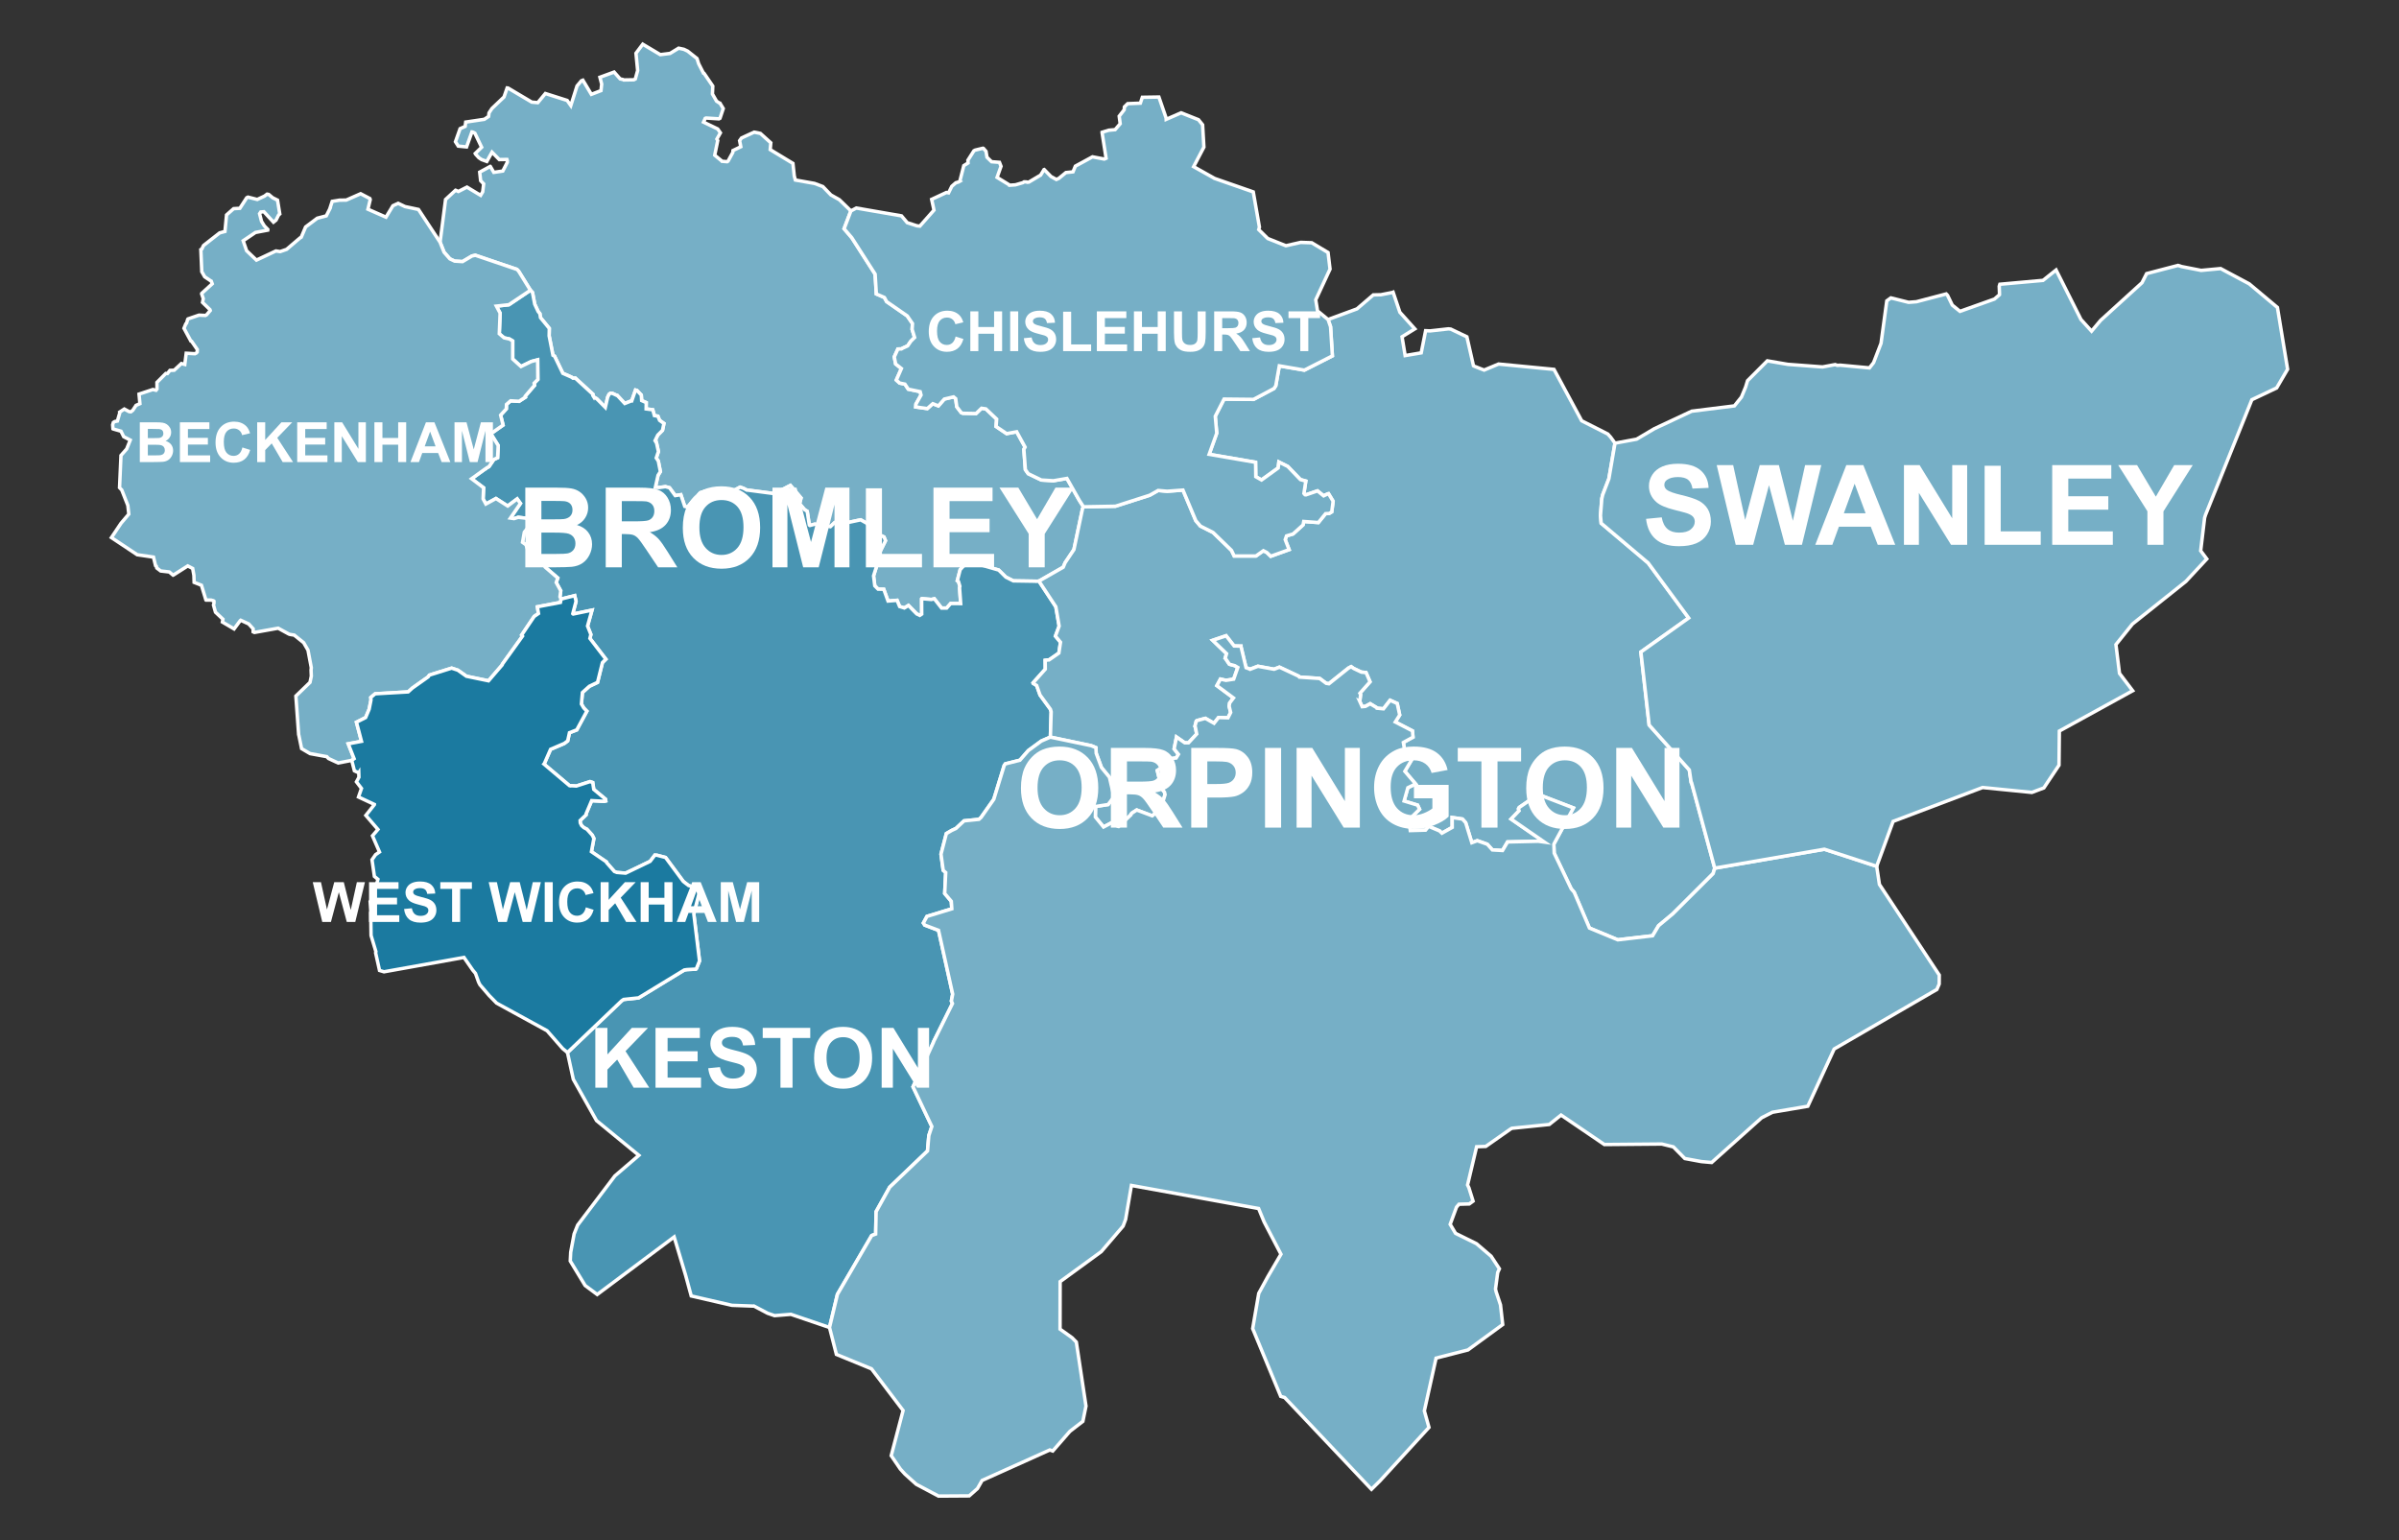
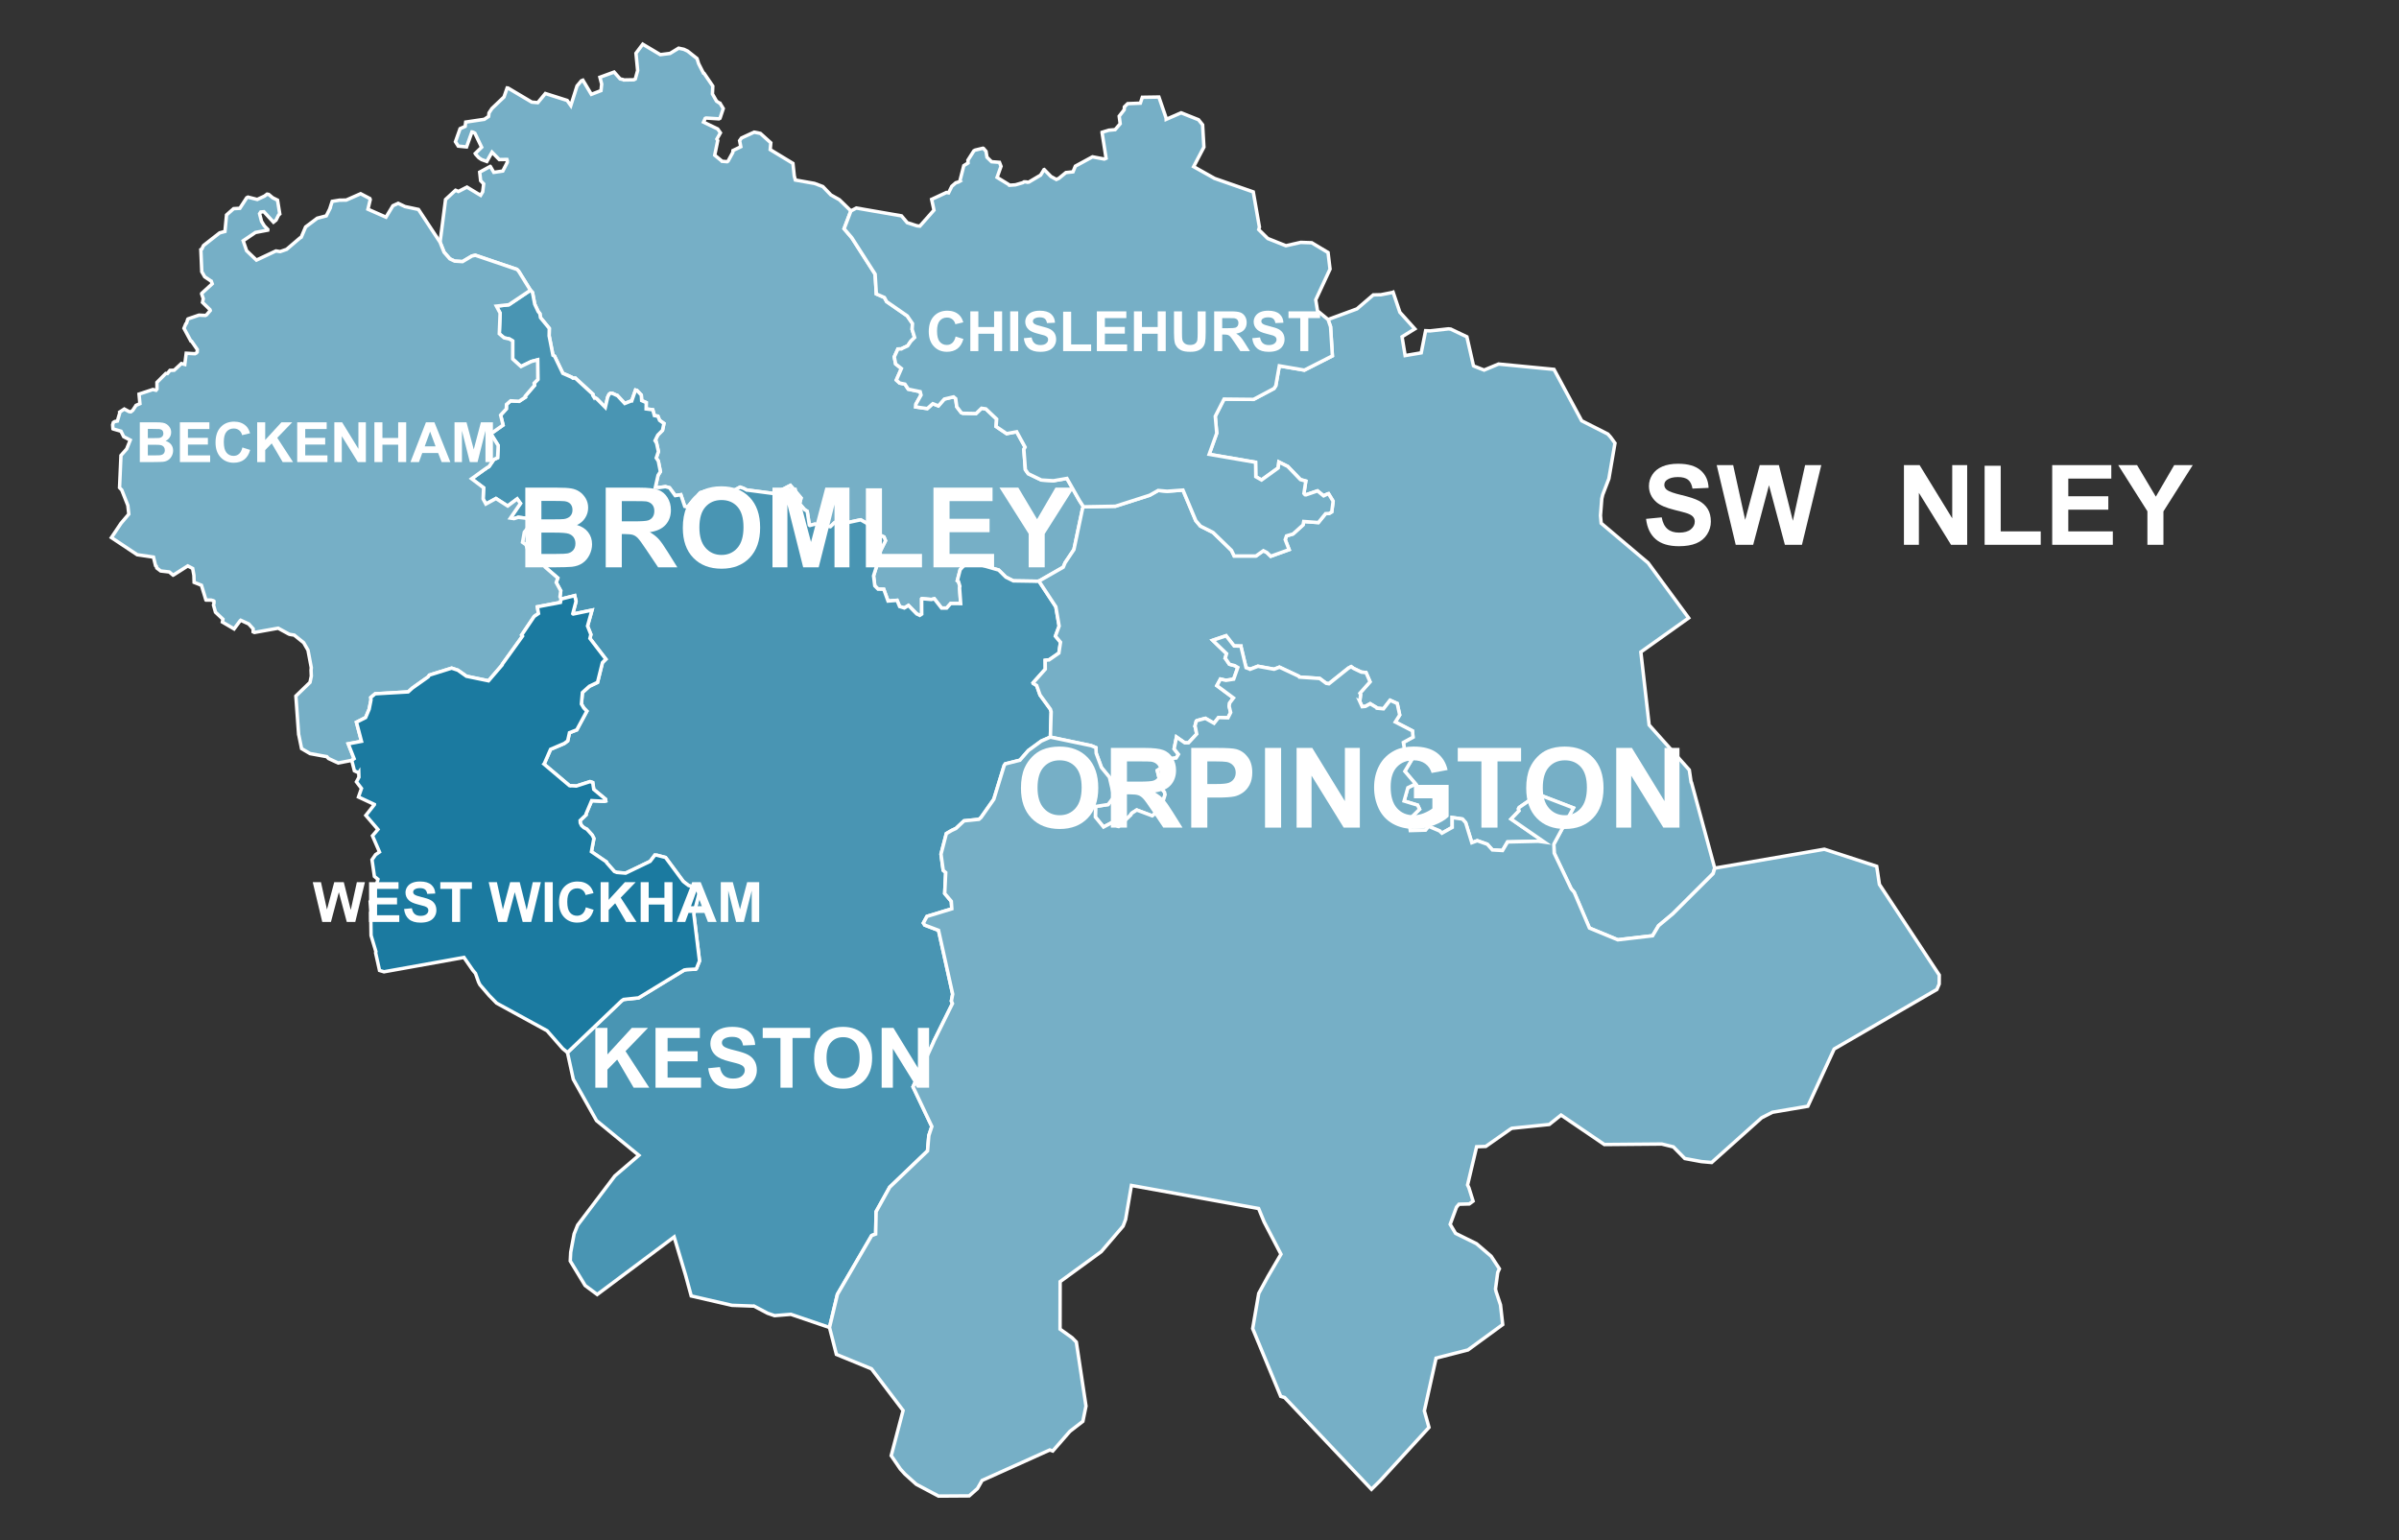
<svg xmlns="http://www.w3.org/2000/svg" id="cars-clouds" width="380" height="244" viewBox="0 0 380 244">
  <rect x="0" y="0" width="380" height="244" fill="#333333" stroke="none" />
  <defs>
    <style>.cls-1{isolation:isolate;}.cls-2{fill:#76afc6;}.cls-2,.cls-3,.cls-4{stroke:#fff;stroke-miterlimit:10;stroke-width:.546px;}.cls-3{fill:#1b7aa0;}.cls-5{fill:#fff;stroke-width:0px;}.cls-4{fill:#4995b3;}</style>
  </defs>
  <g id="districtpaths">
    <path id="BR-01_districtpath" class="cls-2" d="m104,70.198l-.242-.393.428-.879.753-.758.224-1.089-.688-.49-.264-.662-.557-.088-.258-.925-1.052-.138.017-1.001-.724-.319-.06-.875-.69-.729-.223-.058-.598,1.724-.096-.002-1.007.404-1.187-1.279-.061.002-.726-.336-.303-.006-.217.17-.218.455-.368,1.612-1.363-1.372-.446-.259-.165-.26.016-.192-2.794-2.564-.369.014-.243-.172-1.37-.602-1.304-2.712-.257-.143-.604-3.08.027-1.176-1.393-1.7-.098-.638-.276-.338-.542-1.159-.355-1.861-.327-.347-1.859-3.002-.206-.233-.105-.077-6.555-2.227-.529.112-1.502.892-1.255-.08-.752-.356-.921-1.054-.628-1.579.871-6.772,1.584-1.468.013.003.431.199,1.358-.695,2.163,1.302.333-.559.15-1.256-.478-.504-.149-1.353,1.681-.912.003.002.551.943,1.426-.208.712-1.387.003-.236-.063-.212-1.208.019-1.153-1.169-.821,1.467-.83-.299-.438-.291-.528-.582-.041-.087,1.015-.988-1.071-2.232-.362-.178-.107-.014-.845,2.368-1.319-.129-.443-.694.732-2.066.804-.361.088-.685,2.946-.438.678-.45.069-.569.465-.7,1.907-1.816.499-1.437.135.015,3.768,2.234.948.085,1.204-1.45,3.454,1.097.574.812.986-3.107.691-.82.236-.091,1.342,2.241,1.527-.591.108-1.032-.28-1.083,2.25-.824.95,1.076.49.117.085.058,1.597-.028.233-.121.373-1.345-.264-2.737,1.074-1.433,2.782,1.653,1.541-.194,1.36-.828.829.177.6.287,1.485,1.177.255.812.767,1.51.095.018,1.379,2.024-.055,1.247.655,1.145.479.305.062.009.516.859-.512,1.534-.171.09-2.036-.129-.141.057-.265.592,2.247,1.081.429.609-.56.997.136.231-.479,2.321,1.105.903.039.058.83.068.142-.096.747-1.37.025-.3,1.242-.602-.188-.965.304-.425,1.999-.922.986.198,1.655,1.49-.095,1.078,3.598,2.181.214,2.0.171.639,3.03.535,1.322.497,1.282,1.332,1.34.754,1.817,1.769-1.074,2.827,1.22,1.423,3.695,5.766.189,3.139,1.28.559.353.656,3.267,2.264.828,1.212-.059.916.393,1.289-.585.578-.518.753-.792.364-.186.117-.569.018-.57,1.248.218,1.116.91.726-.802,1.827.528.474.835.168.528.799,1.885.393.136.542-.806,1.431-.03.45,1.829.257.866-.773.889.348.941-1.081,1.462-.345.337.279.175,1.292.71.93.235.095,2.111.038.861-.834.684.098,1.712,1.619-.088,1.174,1.672,1.131,1.586-.302,1.336,2.437-.194.362.24,3.207.451.642,2.076,1.001,1.91.117,2.143-.369,1.961,3.465.659,1.03-.145.32-1.36,6.464-1.398,2.085-.293.7-3.848,2.204-.488.036-.036-.018-3.532-.056-1.183-.59-1.138-1.122-4.015-1.16-.06.063-1.473.419-.558.628-.448,1.737.183.129.222.755-.05.245.179,2.494-1.586-.012-.634.722-.816-.002-1.142-1.467-.467.11-1.484-.13-.05.015-.007.009.011,2.42-.307.204-.488-.237-1.307-1.333-.652.397-.747-.227-.402-.984-1.434.114-.673-1.865-.904-.025-.52-.528-.196-1.571.55-1.741-.367-.735-.089-.248.497-.701.372-.273.93-1.875-.236-.582-2.172-1.047-.026-.462-.497-.651-1.005-.563-1.944.414-.811-.616-1.355.641-.684.644-2.48-.396-.758.206-.097-.064-.34-2.183-.427-.271-.778-.915.234-.921-1.693-1.989-1.465.76-.381.142-.394.483-.677-.139-.018 0-3.951-.52-.025.01-.515-.277-.537-.184-1.175.628-2.707-.038-.088.112-1.36-.118-.966.296-.248.271-.113.582-.569.559-.338.019-.773.846-.433-.112-.616-1.847-.888.138-.905-1.239-.65-.174-.939.132-.66-.014.429-1.92.371-.578-.327-1.672-.327-.499.342-1.009-.29-1.338Z" />
    <path id="BR-02_districtpath" class="cls-4" d="m94.075,62.907l.446.259,1.363,1.372.368-1.612.218-.455.217-.17.303.006.726.336.061-.002,1.187,1.279,1.007-.404.096.002.598-1.724.223.058.69.729.06.875.724.319-.017,1.001,1.052.138.258.925.557.088.264.662.688.49-.224,1.089-.753.758-.428.879.242.393.29,1.338-.342,1.009.327.499.327,1.672-.371.578-.429,1.92.66.014.939-.132.65.174.905,1.239.888-.138.616,1.847.433.112.773-.846.338-.019.569-.559.113-.582.248-.271.966-.296,1.36.118.088-.112,2.707.038,1.175-.628.537.184.515.277.025-.01,3.951.52.018-0.0.677.139.394-.483.381-.142,1.465-.76,1.693,1.989-.234.921.778.915.427.271.34,2.183.097.064.758-.206,2.48.396.684-.644,1.355-.641.811.616,1.944-.414,1.005.563.497.651.026.462,2.172,1.047.236.582-.93,1.875-.372.273-.497.701.089.248.367.735-.55,1.741.196,1.571.52.528.904.025.673,1.865,1.434-.114.402.984.747.227.652-.397,1.307,1.333.488.237.307-.204-.011-2.42.007-.009.05-.015,1.484.13.467-.11,1.142,1.467.816.002.634-.722,1.586.012-.179-2.494.05-.245-.222-.755-.183-.129.448-1.737.558-.628,1.473-.419.06-.063,4.015,1.16,1.138,1.122,1.183.59,3.532.056.036.018.488-.036,2.676,4.07.523,3.053-.587,1.588.804.97-.259,1.722-1.553,1.079-.066-.006-.549.073.016,1.401-1.946,2.176.017.06.561.349.535,1.508,1.644,2.255.119.407-.122,3.91-.016.097-1.423.619-2.064,1.514-1.332,1.526-2.306.578-.181.254-1.648,5.361-2.022,2.877-.331.297-2.356.239-1.289,1.207-.668.31-.851.499-.847,3.259.349,2.565.398.349-.159,3.317,1.042,1.236.084,1.193-3.937,1.203-.566,1.043.218.336,2.178.823,2.243,10.108-.205,1.096.17.398-3.015,6.099.004.041-3.236,7.053,2.982,6.282-.478,1.443-.205,2.432-5.995,5.745-2.147,3.867-.076,3.558-.629.233-5.425,9.312-1.257,5.255-6.116-2.086-2.578.211-1.106-.381-2.178-1.149-.08.016-3.39-.122-6.449-1.484-.887-3.261-1.82-6.088-12.185,9.116-1.914-1.42-2.358-3.885.07-1.39.543-2.9.556-1.395,5.896-7.793,3.803-3.263-6.709-5.503-3.677-6.543-.923-4.235,8.588-8.197.309-.207,2.364-.25,7.248-4.42.444-.066,1.382-.069.103-.117.479-1.183-.906-7.45.999-3.9-1.843-.604-.818-.634-2.812-3.799-1.36-.356-.33-.022-.751.989-3.882,1.871-1.409-.113-.377-.155-1.223-1.387-.032-.128-2.376-1.619.388-2.098-.261-.527-.852-.938-.468-.24-.368-.332-.204-.424-.025-.377.945-.903-.004-.154.886-2.092,1.979.111.255-.066-.041-.277-1.863-1.548-.162-1.09-.427-.145-2.167.701-.871-.053-.035.025-.175-.031-4.05-3.422.054-.061.993-2.274,2.177-.933.535-.407.282-1.292,1.159-.452,1.594-2.96-.487-.506-.375-.628.16-1.819,1.09-.986,1.304-.623.776-3.132.542-.545-2.522-3.286.151-.629-.529-1.335.707-2.516-2.976.617-.037-.015-.031-.036.517-1.969-.213-.898-2.155.547-.183-.369.125-.945-.721-1.317.251-.708-2.008-1.73-.05-.107.158-.763-2.756-1.6-.381-1.062-.548-.391.288-1.613.757-.939-.276-1.11-.219-.161-1.234-.141-.658.211-.577-.088,1.591-2.321-.52-.717-1.502,1.125-1.856-1.188-1.601.876-.438-.817.082-1.755-1.903-1.434,2.111-1.524.123-.055.131-.127.384-.212.767-1.129.601-.281.097-1.932-1.165-1.873,1.933-1.366-.386-1.58.905-.99.023-.704.656-.573,1.336.082,1.01-.664-.03-.154,1.475-1.722-.067-.33.587-.592-.028-3.11-.998.26-1.646.799-1.307-1.19.002-2.859-.517-.313-.85-.184-.761-.647.13-3.271-.591-1.105,1.979-.221,3.415-2.294.327.347.355,1.861.542,1.159.276.338.098.638,1.393,1.7-.027,1.176.604,3.08.257.143,1.304,2.712,1.37.602.243.172.369-.014,2.794,2.564-.016.192.165.26Z" />
    <path id="BR-03_districtpath" class="cls-2" d="m52.236,33.084l.383-1.184,1.183-.195,1.03-.006,2.295-1.01,1.464.766.052.171-.361,1.517,2.859,1.26,1.099-1.816.831-.376,1.077.514,2.139.458,3.42,5.191.628,1.579.921,1.054.752.356,1.255.08,1.502-.892.529-.112,6.555,2.227.105.077.206.233,1.859,3.002-3.415,2.294-1.979.221.591,1.105-.13,3.271.761.647.85.184.517.313-.002,2.859,1.307,1.19,1.646-.799.998-.26.028,3.11-.587.592.067.33-1.475,1.722.03.154-1.01.664-1.336-.082-.656.573-.023.704-.905.99.386,1.58-1.933,1.366,1.165,1.873-.097,1.932-.601.281-.767,1.129-.384.212-.131.127-.123.055-2.111,1.524,1.903,1.434-.082,1.755.438.817,1.601-.876,1.856,1.188,1.502-1.125.52.717-1.591,2.321.577.088.658-.211,1.234.141.219.161.276,1.11-.757.939-.288,1.613.548.391.381,1.062,2.756,1.6-.158.763.05.107,2.008,1.73-.251.708.721,1.317-.125.945.183.369-.103.532-3.655.695.176,1.06-.68.465-1.984,2.947.133.178-3.187,4.431-.025.115-2.172,2.527-3.504-.725-1.353-.958-.982-.326-3.527,1.104-.193.283-2.5,1.768-.67.608-5.226.3-.694.587.033.391-.291,1.463-.558,1.327-1.454.734.798,3.028-2.098.397.929,2.356-.377.26-2.149.418-1.534-.712-.263-.289-2.656-.485-1.343-.789-.434-2.118-.032-.091-.44-6.122 0-.001,2.237-2.163.207-.996-.041-.933.038-.395-.522-2.777-.686-1.188-1.492-1.198-.656-.105-.194-.065-1.7-.927-3.753.673-.208-.099.005-.473-.711-.779-1.263-.58-.072.057-.977,1.316-1.855-1.09.089-.449-1.179-1.107-.318-1.14.076-.289.002-.316-.091-.076-.382-.104-.787.006-.016-.012-.712-2.342-1.156-.456-.035-1.104-.196-1.096-.778-.405-2.26,1.436-.063.025-.603-.504-1.365-.157-.615-.469-.079-.293-.117-.083-.328-1.353-2.579-.376-4.082-2.716,1.515-2.263,1.236-1.455-.153-1.382-.963-2.442-.35-.365.223-5.103.906-1.031.565-1.402-1.038-.541-.425-.867-1.263-.361-.013-.009-.05-.645.113-.373.239-.148.401-.077.378-1.302-.023-.113.742-.488.763.412.27.029.304-.236.521-.787.613-.266-.14-1.516,2.195-.727.496.12.155-.198-.009-1.05,1.408-1.417.254.015.398-.5.673-.026,1.139-1.058.54.143.226-1.776,1.385.078.238-.129.117-.14.018-.388-.909-1.319-.111-.028-1.092-2.026.289-.704.113-.09.192-.643.053-.054,1.73-.594,1.022.049.195-.113.566-.664-.045-.144-1.18-1.144.117-.592-.258-.77.016-.066,1.665-1.522-.157-.422-.037-.013-1-.672-.461-.808-.151-3.506.17-.096.224-.488.059-.079,2.534-1.982.835-.223.251-2.617,1.122-.993.989-.058,1.083-1.672.205-.098,1.466.371,1.148-.536.412-.309.257.047.62.521.774.386.356,2.193-.178.148-.413.819-.408.328-1.514-1.655-.501.043-.185.277.308,1.201.441.718.553.565-.009.113-1.945.369-1.945,1.316.542,1.577,1.558,1.487,3.085-1.451.667.102,1.031-.355,2.128-1.816.186-.105.691-1.626,1.845-1.384,1.432-.375.556-1.109Z" />
    <path id="BR-04_districtpath" class="cls-3" d="m56.825,122.432l-.69-.325-.421-1.658.377-.26-.929-2.356,2.098-.397-.798-3.028,1.454-.734.558-1.327.291-1.463-.033-.391.694-.587,5.226-.3.67-.608,2.5-1.768.193-.283,3.527-1.104.982.326,1.353.958,3.504.725,2.172-2.527.025-.115,3.187-4.431-.133-.178,1.984-2.947.68-.465-.176-1.06,3.655-.695.103-.532,2.155-.547.213.898-.517,1.969.031.036.037.015,2.976-.617-.707,2.516.529,1.335-.151.629,2.522,3.286-.542.545-.776,3.132-1.304.623-1.09.986-.16,1.819.375.628.487.506-1.594,2.96-1.159.452-.282,1.292-.535.407-2.177.933-.993,2.274-.054.061,4.05,3.422.175.031.035-.025.871.053,2.167-.701.427.145.162,1.09,1.863,1.548.041.277-.255.066-1.979-.111-.886,2.092.004.154-.945.903.025.377.204.424.368.332.468.24.852.938.261.527-.388,2.098,2.376,1.619.032.128,1.223,1.387.377.155,1.409.113,3.882-1.871.751-.989.33.022,1.36.356,2.812,3.799.818.634,1.843.604-.999,3.9.906,7.45-.479,1.183-.103.117-1.382.069-.444.066-7.248,4.42-2.364.25-.309.207-8.588,8.197-.759-.622-2.476-2.827-7.982-4.365-1.196-1.224-1.453-1.691-.211-.413-.494-1.387-.436-.521-1.389-2.008-12.668,2.275-.707-.215-.62-2.789.045-.187-.768-2.568-.052-3.623.088-.218-.177-1.522.474-.712.05-1.039.472-.899.233-.882-.557-.462-.38-2.629.563-.811.624-.427-1.113-2.564.865-1.009-1.915-2.222,1.349-1.711.002-.03-2.514-1.174.473-1.359-.798-1.043.392-.728-.023-.701Z" />
    <path id="BR-05_districtpath" class="cls-2" d="m194.073,104.257l.657.962.848.227.486.287-.653,1.855-1.225.187-.872-.198-.564,1.036,2.628,1.951-.608.801-.077.506.239.993-.425.845-1.497-.043-.712.909-1.373-.781-1.348.362-.095.085-.211.83.076.14.203,1.061-1.291,1.392-.607 0-1.301-.908-.375,1.883.681.85-.36.583-1.92.238-.276,1.245-.793.497.62,2.524-.017.228.538.68.089.387-.335,1.102-.931,1.12-.08.555-.034.06-.65.526-2.453-.921-.784.506-.14.183-.004.084-1.949,1.844-.077-.014-1.093-.544-1.215.639-1.294-1.587.034-1.665,1.988-.312.911-1.208.003-.06-.709-3.054-1.26-1.537-.836-2.266-.041-.885-.752-.314-6.47-1.355.016-.097.122-3.91-.119-.407-1.644-2.255-.535-1.508-.561-.349-.017-.06,1.946-2.176-.016-1.401.549-.073.066.006,1.553-1.079.259-1.722-.804-.97.587-1.588-.523-3.053-2.676-4.07,3.848-2.204.293-.7,1.398-2.085,1.36-6.464.145-.32,5.065-.092,5.427-1.739,1.342-.757,1.417.126,2.511-.185,2.032,4.836.735.867,2.002,1.01,2.916,2.835.428.888,3.445.002,1.183-.834.548.284.615.594,2.905-1.047-.615-1.586.207-.594,1.032-.305,1.59-1.436.1-.541,2.323.17,1.144-1.412.553-.022.423-.256.217-1.685-.727-1.196-.12.025-.654.316-.973-.784-1.832.625-.144-.02-.176-.204.3-1.958-.853-.234-2.008-2.084-1.405-.697-.11.938-2.635,1.906-.913-.521-.032-2.28-7.356-1.266,1.204-3.353-.234-2.674,1.389-2.722,4.677.048,3.236-1.725.018-.019.267-.418.559-3.155,3.968.682,4.438-2.259-.29-4.612-.394-1.145,4.582-1.683,2.587-2.216,1.21-.027,1.789-.354.14-.052,1.068,3.175,2.373,2.64-2.026,1.25.492,2.981,2.545-.434.698-3.509.704.032,2.896-.323.376.038,2.56,1.222,1.042,4.59.112.063,1.576.618,2.287-.958,8.783.847,4.387,8.145,4.137,2.093.451.505.681.942-.967,5.637-.977,2.536-.146.636-.207,2.651.112,1.224,7.435,6.285,6.421,8.725-7.571,5.392,1.312,11.564,6.361,7.117.289,1.959.063.048,3.674,13.55-.26.865-6.39,6.377-2.244,1.869-.952,1.599-5.51.641-4.496-1.864-2.419-5.672-.472-.548-2.694-5.649-.053-1.391.035-.101,3.064-5.667-5.571-2.141-3.005,2.062-.119.206-.001.047.091.272-1.261,1.318,5.277,3.647-.984-.135-4.856.113-.797,1.357-1.609-.094-.803-.899-1.586-.562-.87.32-.97-3.173-.515-.577-1.622-.238.007,1.561-1.632.917-.37-.356-1.738-.73-.487.602-2.419.069-.242-1.688,1.712-1.684-.308-.657-2.141-.652.595-2.107,1.227-.599-1.704-2,1.02-1.719-.057-.049-.823-.513-.378-2.289,1.532-.84-.085-.992-2.723-1.411.7-1.107-.395-1.827-1.122-.501-1.049,1.349-1.034-.098-.024-.069-1.047-.636-.766.417-.511.048-.375-.825.122-1.097-.115-.209,1.61-1.816-.631-1.461-.737-.068-1.223-.583-.395-.28-.434.231-3.091,2.473-.435-.072-1.028-.767-3.221-.218-.105-.141-3.048-1.43-.849.327-2.562-.47-1.249.479-.108-.064-.524-.191-.793-3.315-.001-.101-1.1-.025-1.26-1.613-2.118.717,2.189,2.112-.212.712Z" />
    <path id="BR-06_districtpath" class="cls-2" d="m215.39,111.126l.375.825.511-.048.766-.417,1.047.636.024.069,1.034.098,1.049-1.349,1.122.501.395,1.827-.7,1.107,2.723,1.411.085.992-1.532.84.378,2.289.823.513.057.049-1.02,1.719,1.704,2-1.227.599-.595,2.107,2.141.652.308.657-1.712,1.684.242,1.688,2.419-.069.487-.602,1.738.73.37.356,1.632-.917-.007-1.561,1.622.238.515.577.97,3.173.87-.32,1.586.562.803.899,1.609.094.797-1.357,4.856-.113.984.135-5.277-3.647,1.261-1.318-.091-.272.001-.047.119-.206,3.005-2.062,5.571,2.141-3.064,5.667-.035.101.053,1.391,2.694,5.649.472.548,2.419,5.672,4.496,1.864,5.51-.641.952-1.599,2.244-1.869,6.39-6.377.26-.865,17.363-2.999,8.287,2.706.431,2.868,9.479,14.359-.011,1.422-.368.861-16.267,9.429-4.177,9.07-5.598.952-1.711.873-7.918,7.087-1.642-.145-2.61-.484-1.813-1.845-1.837-.451-9.093.079-6.86-4.667-1.871,1.489-5.93.605-.231.136-3.893,2.734-1.454.053-1.431,6.051.212.451.66,2.113-.603.446-1.631.045-.391.46-1.004,2.721.854,1.431,3.316,1.637,2.319,1.984,1.309,1.994-.27.605-.347,2.599.096.424.694,2.089.35,3.119-5.506,4.023-5.049,1.294-1.854,8.357.731,2.618-7.784,8.498-1.325,1.306-13.755-14.539-.619-.179-4.442-10.739.961-5.581,1.464-2.68,2.056-3.522-2.672-5.121-.87-2.118-20.148-3.654-.917,5.382-.403,1.067-3.456,4.038-6.516,4.751-.013,7.521,1.9,1.36.679.691,1.53,10.139-.493,2.421-2.058,1.588-2.711,3.11-.468-.165-10.727,4.829-.729,1.282-1.312,1.165-4.861.032-3.526-1.872-1.793-1.615-.731-.805-1.443-2.115,1.881-7.155-5.001-6.597-5.561-2.284-1.093-4.263,1.257-5.255,5.425-9.312.629-.233.076-3.558,2.147-3.867,5.995-5.745.205-2.432.478-1.443-2.982-6.282,3.236-7.053-.004-.041,3.015-6.099-.17-.398.205-1.096-2.243-10.108-2.178-.823-.218-.336.566-1.043,3.937-1.203-.084-1.193-1.042-1.236.159-3.317-.398-.349-.349-2.565.847-3.259.851-.499.668-.31,1.289-1.207,2.356-.239.331-.297,2.022-2.877,1.648-5.361.181-.254,2.306-.578,1.332-1.526,2.064-1.514,1.423-.619,6.47,1.355.752.314.041.885.836,2.266,1.26,1.537.709,3.054-.003.06-.911,1.208-1.988.312-.034,1.665,1.294,1.587,1.215-.639,1.093.544.077.014,1.949-1.844.004-.084.14-.183.784-.506,2.453.921.65-.526.034-.06.08-.555.931-1.12.335-1.102-.089-.387-.538-.68.017-.228-.62-2.524.793-.497.276-1.245,1.92-.238.36-.583-.681-.85.375-1.883,1.301.908.607-0,1.291-1.392-.203-1.061-.076-.14.211-.83.095-.085,1.348-.362,1.373.781.712-.909,1.497.043.425-.845-.239-.993.077-.506.608-.801-2.628-1.951.564-1.036.872.198,1.225-.187.653-1.855-.486-.287-.848-.227-.657-.962.212-.712-2.189-2.112,2.118-.717,1.26,1.613,1.1.025.001.101.793,3.315.524.191.108.064,1.249-.479,2.562.47.849-.327,3.048,1.43.105.141,3.221.218,1.028.767.435.072,3.091-2.473.434-.231.395.28,1.223.583.737.068.631,1.461-1.61,1.816.115.209-.122,1.097Z" />
    <path id="BR-07_districtpath" class="cls-2" d="m152.037,28.703l.626-2.464.677-.418-.023-.44.952-1.498.206-.107,1.229-.296.072.025.411.472.154.937.723.706,1.252.097.245.631-.623,1.755,1.887,1.156.056.088.973-.068,1.166-.342.208-.132.371.015.115.051.254-.025,1.867-1.107.533-.87.035-.01,1.07,1.102.853.469.39-.172,1.125-.921,1.124-.117.369-.899,2.717-1.477,1.871.355.282-.124-.632-4.042 0-.078,1.052-.326,1.011-.09.801-.937-.157-1.193.79-1.022.035-.455.52-.511,2.006-.079.311-.929,2.626-.043,1.136,3.303.016.235,2.372-1.037,2.751,1.094.65.806.203,3.535-1.625,3.096,3.274,1.836.011.016,6.16,2.148.977,5.586-.11.388,1.428,1.407,2.875,1.145,2.351-.532,1.738.061,2.587,1.549.315,2.625-2.264,4.863.281,1.757,1.671,1.37.394,1.145.29,4.612-4.438,2.259-3.968-.682-.559,3.155-.267.418-.018.019-3.236,1.725-4.677-.048-1.389,2.722.234,2.674-1.204,3.353,7.356,1.266.032,2.28.913.521,2.635-1.906.11-.938,1.405.697,2.008,2.084.853.234-.3,1.958.176.204.144.02,1.832-.625.973.784.654-.316.12-.025.727,1.196-.217,1.685-.423.256-.553.022-1.144,1.412-2.323-.17-.1.541-1.59,1.436-1.032.305-.207.594.615,1.586-2.905,1.047-.615-.594-.548-.284-1.183.834-3.445-.002-.428-.888-2.916-2.835-2.002-1.01-.735-.867-2.032-4.836-2.511.185-1.417-.126-1.342.757-5.427,1.739-5.065.092-.659-1.03-1.961-3.465-2.143.369-1.91-.117-2.076-1.001-.451-.642-.24-3.207.194-.362-1.336-2.437-1.586.302-1.672-1.131.088-1.174-1.712-1.619-.684-.098-.861.834-2.111-.038-.235-.095-.71-.93-.175-1.292-.337-.279-1.462.345-.941,1.081-.889-.348-.866.773-1.829-.257.03-.45.806-1.431-.136-.542-1.885-.393-.528-.799-.835-.168-.528-.474.802-1.827-.91-.726-.218-1.116.57-1.248.569-.018.186-.117.792-.364.518-.753.585-.578-.393-1.289.059-.916-.828-1.212-3.267-2.264-.353-.656-1.28-.559-.189-3.139-3.695-5.766-1.22-1.423,1.074-2.827.858-.458,7.156,1.241.906,1.077,1.537.497.464.051,2.236-2.532-.369-1.71,2.341-1.09.34.06.511-1.035.635-.556.433-.129.212-.123Z" />
-     <path id="BR-08_districtpath" class="cls-2" d="m261.065,89.173l-7.435-6.285-.112-1.224.207-2.651.146-.636.977-2.536.967-5.637,3.423-.632,2.824-1.667,5.904-2.766,6.762-.842,1.109-1.384.664-1.595.309-1.012,3.135-3.146,3.24.557,5.5.412,2.007-.373.327.119.489-.025,4.613.431.653-.834,1.181-3.068.911-6.718.646-.471,2.811.703,1.233-.094,4.722-1.236.211.218.754,1.554,1.216.987,5.463-1.946.789-.683.01-.118-.046-1.22.1-.324,6.839-.615,2.07-1.645,3.94,7.841,1.679,1.849,1.433-1.71,6.552-5.96.735-1.445,4.974-1.3.561.18,3.101.609,3.087-.288,4.529,2.416,4.47,3.746,1.609,9.785-1.734,2.962-3.927,1.866-7.335,18.237-.148.464-.624,5.231.968,1.291-3.318,3.568-8.459,6.743-2.613,3.255.563,4.562,2.088,2.751-11.613,6.386-.057,5.407-2.403,3.604-1.895.712-7.806-.777-14.172,5.366-2.603,7.116-8.287-2.706-17.363,2.999-3.674-13.55-.063-.048-.289-1.959-6.361-7.117-1.312-11.564,7.571-5.392-6.421-8.725Z" />
+     <path id="BR-08_districtpath" class="cls-2" d="m261.065,89.173Z" />
  </g>
  <g id="towntexts">
    <g id="BR-BECKENHAM_towntext" class="cls-1">
      <path class="cls-5" d="m22.145,66.9h2.518c.499,0,.871.021,1.115.062.245.042.465.128.658.26s.354.307.483.526.193.465.193.737c0,.295-.08.566-.239.812-.158.247-.374.431-.646.555.384.111.679.302.886.571.206.27.309.586.309.95,0,.287-.066.565-.199.836-.134.271-.315.487-.546.648-.231.162-.515.262-.853.299-.213.023-.724.037-1.534.043h-2.144v-6.299Zm1.272,1.048v1.456h.834c.496,0,.804-.007.924-.021.218-.025.389-.101.514-.226.125-.124.186-.289.186-.492,0-.195-.054-.353-.161-.475-.107-.122-.267-.195-.478-.221-.126-.014-.488-.021-1.088-.021h-.731Zm0,2.505v1.684h1.178c.458,0,.749-.013.872-.039.19-.034.344-.118.462-.252.119-.133.179-.311.179-.535,0-.19-.046-.35-.138-.481s-.224-.228-.398-.288c-.173-.06-.549-.09-1.128-.09h-1.027Z" />
      <path class="cls-5" d="m28.496,73.199v-6.299h4.671v1.065h-3.399v1.397h3.163v1.062h-3.163v1.714h3.519v1.062h-4.791Z" />
      <path class="cls-5" d="m38.395,70.883l1.233.391c-.19.688-.504,1.198-.943,1.532-.44.334-.998.5-1.674.5-.836,0-1.524-.286-2.062-.857-.538-.571-.808-1.353-.808-2.344,0-1.048.271-1.863.811-2.443.542-.58,1.254-.87,2.136-.87.77,0,1.397.228,1.878.683.286.27.501.656.644,1.16l-1.259.301c-.074-.327-.23-.585-.466-.773s-.524-.284-.862-.284c-.467,0-.846.168-1.137.503-.29.335-.435.878-.435,1.628,0,.796.143,1.364.43,1.702.286.338.659.507,1.117.507.338,0,.629-.107.872-.322s.418-.553.524-1.014Z" />
      <path class="cls-5" d="m40.737,73.199v-6.299h1.272v2.797l2.569-2.797h1.71l-2.372,2.454,2.501,3.846h-1.645l-1.731-2.957-1.031,1.053v1.904h-1.272Z" />
      <path class="cls-5" d="m47.076,73.199v-6.299h4.671v1.065h-3.399v1.397h3.163v1.062h-3.163v1.714h3.519v1.062h-4.791Z" />
      <path class="cls-5" d="m52.958,73.199v-6.299h1.237l2.578,4.207v-4.207h1.182v6.299h-1.276l-2.539-4.108v4.108h-1.182Z" />
      <path class="cls-5" d="m59.305,73.199v-6.299h1.272v2.479h2.493v-2.479h1.272v6.299h-1.272v-2.754h-2.493v2.754h-1.272Z" />
      <path class="cls-5" d="m71.337,73.199h-1.384l-.55-1.431h-2.519l-.519,1.431h-1.35l2.453-6.299h1.346l2.522,6.299Zm-2.342-2.492l-.868-2.337-.852,2.337h1.72Z" />
      <path class="cls-5" d="m71.994,73.199v-6.299h1.903l1.144,4.297,1.13-4.297h1.908v6.299h-1.182v-4.958l-1.251,4.958h-1.225l-1.246-4.958v4.958h-1.182Z" />
    </g>
    <g id="BR-BROMLEY_towntext" class="cls-1">
      <path class="cls-5" d="m83.208,77.251h5.047c.999,0,1.744.042,2.234.125.491.083.931.257,1.317.521.388.264.711.616.97,1.055.258.44.387.932.387,1.477,0,.592-.159,1.134-.477,1.628s-.751.864-1.296,1.111c.769.224,1.36.606,1.773,1.145.414.54.62,1.174.62,1.903,0,.574-.133,1.132-.4,1.675-.267.543-.631.977-1.094,1.301-.462.324-1.032.524-1.709.599-.425.046-1.45.075-3.075.086h-4.297v-12.626Zm2.549,2.102v2.919h1.671c.993,0,1.61-.014,1.852-.043.436-.052.779-.203,1.029-.452.25-.25.375-.579.375-.986,0-.39-.108-.708-.323-.952-.216-.244-.535-.392-.96-.443-.253-.029-.98-.043-2.18-.043h-1.464Zm0,5.021v3.376h2.36c.918,0,1.501-.025,1.748-.077.379-.069.688-.237.926-.504s.357-.625.357-1.072c0-.379-.092-.7-.275-.964-.185-.264-.449-.457-.797-.577s-1.102-.181-2.261-.181h-2.059Z" />
      <path class="cls-5" d="m95.945,89.876v-12.626h5.365c1.35,0,2.33.113,2.941.34.611.227,1.101.63,1.468,1.21s.552,1.243.552,1.989c0,.947-.279,1.73-.836,2.347-.557.618-1.39,1.006-2.497,1.167.551.322,1.006.675,1.365,1.06.358.385.842,1.068,1.451,2.05l1.541,2.463h-3.049l-1.843-2.747c-.654-.982-1.103-1.601-1.344-1.856s-.496-.431-.767-.525c-.27-.095-.697-.142-1.283-.142h-.517v5.271h-2.549Zm2.549-7.286h1.887c1.223,0,1.986-.051,2.29-.155.305-.103.543-.281.715-.534.173-.252.259-.568.259-.947,0-.425-.113-.768-.34-1.029-.228-.261-.547-.427-.961-.496-.206-.028-.826-.043-1.86-.043h-1.989v3.204Z" />
      <path class="cls-5" d="m108.157,83.641c0-1.286.192-2.365.577-3.238.287-.643.679-1.22,1.176-1.731.496-.511,1.04-.89,1.632-1.137.786-.333,1.693-.499,2.721-.499,1.86,0,3.35.577,4.466,1.731,1.116,1.154,1.675,2.759,1.675,4.814,0,2.038-.554,3.633-1.662,4.784-1.107,1.151-2.589,1.727-4.443,1.727-1.878,0-3.37-.573-4.479-1.718s-1.662-2.723-1.662-4.732Zm2.627-.086c0,1.43.33,2.513.99,3.251s1.498,1.107,2.515,1.107,1.85-.366,2.502-1.098c.651-.732.978-1.83.978-3.294,0-1.447-.317-2.526-.952-3.238-.634-.712-1.477-1.068-2.527-1.068s-1.897.36-2.541,1.081c-.643.721-.964,1.807-.964,3.26Z" />
      <path class="cls-5" d="m122.359,89.876v-12.626h3.815l2.29,8.612,2.266-8.612h3.823v12.626h-2.368v-9.938l-2.506,9.938h-2.455l-2.497-9.938v9.938h-2.368Z" />
      <path class="cls-5" d="m137.155,89.876v-12.522h2.549v10.395h6.339v2.127h-8.888Z" />
      <path class="cls-5" d="m147.859,89.876v-12.626h9.361v2.136h-6.812v2.799h6.339v2.127h-6.339v3.436h7.054v2.127h-9.602Z" />
      <path class="cls-5" d="m162.94,89.876v-5.314l-4.624-7.311h2.988l2.971,4.995,2.911-4.995h2.937l-4.642,7.329v5.296h-2.541Z" />
    </g>
    <g id="BR-CHISLEHURST_towntext" class="cls-1">
      <path class="cls-5" d="m151.37,53.309l1.233.391c-.19.688-.504,1.198-.943,1.532-.44.334-.998.5-1.674.5-.836,0-1.524-.286-2.062-.857-.538-.571-.808-1.353-.808-2.344,0-1.048.271-1.863.811-2.443.542-.58,1.254-.87,2.136-.87.77,0,1.397.228,1.878.683.286.27.501.656.644,1.16l-1.259.301c-.074-.327-.23-.585-.466-.773s-.524-.284-.862-.284c-.467,0-.846.168-1.137.503-.29.335-.435.878-.435,1.628,0,.796.143,1.364.43,1.702.286.338.659.507,1.117.507.338,0,.629-.107.872-.322s.418-.553.524-1.014Z" />
      <path class="cls-5" d="m153.699,55.624v-6.299h1.272v2.479h2.493v-2.479h1.272v6.299h-1.272v-2.754h-2.493v2.754h-1.272Z" />
      <path class="cls-5" d="m160.012,55.624v-6.299h1.272v6.299h-1.272Z" />
      <path class="cls-5" d="m162.173,53.575l1.237-.12c.074.415.226.72.453.915s.535.292.922.292c.409,0,.718-.087.926-.26s.311-.376.311-.608c0-.149-.044-.275-.131-.38-.088-.104-.24-.195-.458-.273-.148-.051-.488-.143-1.019-.275-.682-.169-1.16-.377-1.435-.623-.387-.347-.58-.769-.58-1.268,0-.321.091-.621.273-.9s.444-.492.786-.638c.343-.146.756-.219,1.24-.219.791,0,1.386.173,1.785.52s.609.809.63,1.388l-1.272.056c-.054-.324-.171-.557-.35-.698-.18-.142-.448-.213-.806-.213-.37,0-.659.076-.868.228-.135.098-.202.228-.202.391,0,.149.064.276.19.382.16.135.55.275,1.168.421.619.146,1.077.297,1.373.453.297.156.529.37.696.64.168.271.252.606.252,1.003,0,.361-.101.699-.301,1.014-.201.315-.484.549-.852.703-.366.153-.823.23-1.37.23-.797,0-1.408-.184-1.835-.552s-.682-.904-.765-1.609Z" />
      <path class="cls-5" d="m168.399,55.624v-6.248h1.272v5.186h3.163v1.062h-4.435Z" />
      <path class="cls-5" d="m173.74,55.624v-6.299h4.671v1.065h-3.399v1.397h3.163v1.062h-3.163v1.714h3.519v1.062h-4.791Z" />
      <path class="cls-5" d="m179.614,55.624v-6.299h1.272v2.479h2.493v-2.479h1.272v6.299h-1.272v-2.754h-2.493v2.754h-1.272Z" />
      <path class="cls-5" d="m185.957,49.325h1.272v3.412c0,.541.016.893.048,1.053.054.258.184.465.389.621s.484.234.84.234c.361,0,.633-.074.816-.222.184-.147.294-.329.331-.543s.056-.571.056-1.07v-3.485h1.272v3.309c0,.756-.035,1.29-.103,1.603-.068.312-.195.576-.38.79-.185.215-.433.386-.741.513-.31.127-.714.191-1.212.191-.602,0-1.058-.069-1.369-.208-.31-.139-.557-.319-.736-.541-.181-.222-.3-.455-.357-.698-.083-.361-.124-.894-.124-1.598v-3.36Z" />
      <path class="cls-5" d="m192.324,55.624v-6.299h2.677c.674,0,1.163.057,1.468.169.305.113.549.315.732.604s.275.62.275.993c0,.473-.14.863-.417,1.171-.278.308-.693.502-1.246.582.275.161.502.337.681.529.18.192.421.533.725,1.022l.769,1.229h-1.52l-.92-1.371c-.326-.49-.55-.799-.67-.926-.121-.127-.248-.215-.383-.262-.135-.047-.348-.071-.641-.071h-.258v2.63h-1.272Zm1.272-3.635h.941c.61,0,.991-.026,1.144-.077.151-.052.271-.141.356-.267s.129-.284.129-.473c0-.212-.057-.383-.17-.514s-.273-.212-.479-.247c-.102-.014-.412-.021-.928-.021h-.993v1.599Z" />
      <path class="cls-5" d="m198.353,53.575l1.237-.12c.074.415.226.72.453.915s.535.292.922.292c.409,0,.718-.087.926-.26s.311-.376.311-.608c0-.149-.044-.275-.131-.38-.088-.104-.24-.195-.458-.273-.148-.051-.488-.143-1.019-.275-.682-.169-1.16-.377-1.435-.623-.387-.347-.58-.769-.58-1.268,0-.321.091-.621.273-.9s.444-.492.786-.638c.343-.146.756-.219,1.24-.219.791,0,1.386.173,1.785.52s.609.809.63,1.388l-1.272.056c-.054-.324-.171-.557-.35-.698-.18-.142-.448-.213-.806-.213-.37,0-.659.076-.868.228-.135.098-.202.228-.202.391,0,.149.064.276.19.382.16.135.55.275,1.168.421.619.146,1.077.297,1.373.453.297.156.529.37.696.64.168.271.252.606.252,1.003,0,.361-.101.699-.301,1.014-.201.315-.484.549-.852.703-.366.153-.823.23-1.37.23-.797,0-1.408-.184-1.835-.552s-.682-.904-.765-1.609Z" />
      <path class="cls-5" d="m205.964,55.624v-5.234h-1.869v-1.065h5.006v1.065h-1.865v5.234h-1.272Z" />
    </g>
    <g id="BR-KESTON_towntext" class="cls-1">
      <path class="cls-5" d="m94.3,172.307v-9.476h1.913v4.207l3.865-4.207h2.572l-3.567,3.69,3.762,5.785h-2.476l-2.606-4.447-1.551,1.584v2.863h-1.913Z" />
      <path class="cls-5" d="m103.833,172.307v-9.476h7.026v1.603h-5.113v2.101h4.758v1.596h-4.758v2.579h5.294v1.597h-7.207Z" />
      <path class="cls-5" d="m112.179,169.224l1.861-.181c.112.625.34,1.084.682,1.377.343.293.805.44,1.387.44.616,0,1.08-.13,1.393-.391s.469-.565.469-.915c0-.224-.065-.415-.197-.572-.131-.157-.36-.294-.689-.41-.224-.078-.734-.216-1.531-.414-1.025-.254-1.745-.566-2.159-.937-.582-.521-.872-1.157-.872-1.907,0-.482.137-.934.41-1.354.273-.42.668-.74,1.183-.96s1.137-.33,1.865-.33c1.19,0,2.084.261,2.686.782.601.521.917,1.218.946,2.088l-1.913.084c-.082-.487-.257-.837-.526-1.05s-.674-.32-1.212-.32c-.556,0-.991.114-1.306.342-.203.147-.304.343-.304.588,0,.224.095.416.284.575.241.203.827.414,1.758.634.931.22,1.619.447,2.065.682s.795.556,1.047.963c.252.407.378.91.378,1.509,0,.542-.15,1.051-.452,1.525s-.729.826-1.279,1.057c-.552.231-1.239.346-2.062.346-1.198,0-2.118-.277-2.76-.831-.643-.554-1.025-1.36-1.15-2.42Z" />
      <path class="cls-5" d="m123.625,172.307v-7.873h-2.812v-1.603h7.53v1.603h-2.805v7.873h-1.914Z" />
      <path class="cls-5" d="m128.951,167.627c0-.965.144-1.775.434-2.43.215-.483.509-.916.882-1.299.373-.384.781-.668,1.225-.854.591-.249,1.272-.374,2.043-.374,1.395,0,2.513.433,3.352,1.299.838.866,1.257,2.071,1.257,3.613,0,1.53-.416,2.727-1.247,3.591-.832.864-1.943,1.296-3.336,1.296-1.409,0-2.529-.43-3.36-1.29-.832-.86-1.248-2.043-1.248-3.552Zm1.972-.065c0,1.073.248,1.886.743,2.44s1.125.831,1.888.831,1.389-.275,1.877-.824c.489-.549.734-1.373.734-2.472,0-1.086-.238-1.896-.715-2.431-.476-.534-1.108-.801-1.897-.801-.789,0-1.425.271-1.907.811-.482.541-.724,1.356-.724,2.447Z" />
      <path class="cls-5" d="m139.655,172.307v-9.476h1.861l3.879,6.328v-6.328h1.777v9.476h-1.92l-3.82-6.179v6.179h-1.777Z" />
    </g>
    <g id="BR-ORPINGTON_towntext" class="cls-1">
      <path class="cls-5" d="m161.718,124.873c0-1.286.192-2.365.577-3.238.287-.643.679-1.22,1.176-1.731.496-.511,1.04-.89,1.632-1.137.786-.333,1.693-.499,2.721-.499,1.86,0,3.35.577,4.466,1.731,1.116,1.154,1.675,2.759,1.675,4.814,0,2.038-.554,3.633-1.662,4.784-1.107,1.151-2.589,1.727-4.443,1.727-1.878,0-3.37-.573-4.479-1.718s-1.662-2.723-1.662-4.732Zm2.627-.086c0,1.43.33,2.513.99,3.251s1.498,1.107,2.515,1.107,1.85-.366,2.502-1.098c.651-.732.978-1.83.978-3.294,0-1.447-.317-2.526-.952-3.238-.634-.712-1.477-1.068-2.527-1.068s-1.897.36-2.541,1.081c-.643.721-.964,1.807-.964,3.26Z" />
      <path class="cls-5" d="m175.962,131.108v-12.626h5.365c1.35,0,2.33.113,2.941.34.611.227,1.101.63,1.468,1.21s.552,1.243.552,1.989c0,.947-.279,1.73-.836,2.347-.557.618-1.39,1.006-2.497,1.167.551.322,1.006.675,1.365,1.06.358.385.842,1.068,1.451,2.05l1.541,2.463h-3.049l-1.843-2.747c-.654-.982-1.103-1.601-1.344-1.856s-.496-.431-.767-.525c-.27-.095-.697-.142-1.283-.142h-.517v5.271h-2.549Zm2.549-7.286h1.887c1.223,0,1.986-.051,2.29-.155.305-.103.543-.281.715-.534.173-.252.259-.568.259-.947,0-.425-.113-.768-.34-1.029-.228-.261-.547-.427-.961-.496-.206-.028-.826-.043-1.86-.043h-1.989v3.204Z" />
      <path class="cls-5" d="m188.691,131.108v-12.626h4.091c1.55,0,2.561.064,3.031.19.724.19,1.329.602,1.817,1.236s.732,1.454.732,2.459c0,.775-.142,1.427-.422,1.955-.282.528-.64.943-1.072,1.245-.434.301-.875.501-1.322.599-.608.121-1.49.181-2.644.181h-1.662v4.763h-2.549Zm2.549-10.49v3.583h1.395c1.005,0,1.677-.066,2.016-.198.339-.132.604-.339.796-.62s.289-.608.289-.982c0-.459-.135-.838-.405-1.137-.27-.298-.611-.485-1.024-.56-.305-.058-.916-.086-1.834-.086h-1.232Z" />
      <path class="cls-5" d="m200.378,131.108v-12.626h2.549v12.626h-2.549Z" />
      <path class="cls-5" d="m205.381,131.108v-12.626h2.481l5.168,8.431v-8.431h2.368v12.626h-2.558l-5.09-8.233v8.233h-2.369Z" />
      <path class="cls-5" d="m223.966,126.466v-2.127h5.495v5.029c-.534.517-1.308.972-2.321,1.365-1.013.393-2.039.59-3.078.59-1.321,0-2.473-.277-3.454-.831s-1.72-1.346-2.213-2.377c-.494-1.031-.741-2.152-.741-3.363,0-1.315.275-2.483.827-3.505.551-1.022,1.357-1.806,2.42-2.351.81-.419,1.817-.629,3.022-.629,1.567,0,2.792.329,3.674.986.881.657,1.448,1.566,1.7,2.726l-2.531.474c-.179-.62-.513-1.109-1.004-1.468-.49-.359-1.103-.539-1.839-.539-1.113,0-1.999.353-2.656,1.06s-.986,1.754-.986,3.144c0,1.498.333,2.622.999,3.372.666.749,1.539,1.124,2.618,1.124.534,0,1.069-.105,1.606-.315.536-.209.997-.464,1.382-.762v-1.602h-2.92Z" />
      <path class="cls-5" d="m234.654,131.108v-10.49h-3.746v-2.136h10.033v2.136h-3.737v10.49h-2.55Z" />
      <path class="cls-5" d="m241.751,124.873c0-1.286.192-2.365.577-3.238.287-.643.679-1.22,1.176-1.731.496-.511,1.04-.89,1.632-1.137.786-.333,1.693-.499,2.721-.499,1.86,0,3.35.577,4.466,1.731,1.116,1.154,1.675,2.759,1.675,4.814,0,2.038-.554,3.633-1.662,4.784-1.107,1.151-2.589,1.727-4.443,1.727-1.878,0-3.37-.573-4.479-1.718s-1.662-2.723-1.662-4.732Zm2.627-.086c0,1.43.33,2.513.99,3.251s1.498,1.107,2.515,1.107,1.85-.366,2.502-1.098c.651-.732.978-1.83.978-3.294,0-1.447-.317-2.526-.952-3.238-.634-.712-1.477-1.068-2.527-1.068s-1.897.36-2.541,1.081c-.643.721-.964,1.807-.964,3.26Z" />
      <path class="cls-5" d="m256.012,131.108v-12.626h2.481l5.168,8.431v-8.431h2.368v12.626h-2.558l-5.09-8.233v8.233h-2.369Z" />
    </g>
    <g id="BR-SWANLEY_towntext" class="cls-1">
      <path class="cls-5" d="m260.735,82.197l2.479-.241c.149.833.452,1.444.909,1.835.456.391,1.072.585,1.847.585.821,0,1.44-.173,1.856-.521.416-.347.624-.753.624-1.219,0-.298-.087-.552-.263-.762-.175-.209-.48-.392-.917-.547-.299-.103-.979-.287-2.041-.551-1.366-.339-2.325-.755-2.876-1.249-.775-.695-1.163-1.542-1.163-2.541,0-.643.183-1.245.547-1.804.364-.56.89-.986,1.576-1.279.685-.293,1.514-.44,2.484-.44,1.585,0,2.777.348,3.578,1.042.802.695,1.222,1.622,1.262,2.782l-2.549.112c-.109-.649-.343-1.116-.702-1.4-.358-.284-.896-.426-1.614-.426-.741,0-1.321.152-1.74.457-.27.195-.404.457-.404.784,0,.299.126.554.379.767.321.27,1.103.551,2.343.844,1.239.293,2.157.596,2.751.909.595.313,1.06.741,1.395,1.283s.504,1.213.504,2.011c0,.723-.201,1.401-.604,2.032-.401.632-.97,1.101-1.705,1.408-.734.307-1.65.461-2.747.461-1.596,0-2.822-.369-3.678-1.107s-1.366-1.813-1.532-3.225Z" />
      <path class="cls-5" d="m274.937,86.305l-3.014-12.626h2.609l1.903,8.672,2.308-8.672h3.032l2.213,8.819,1.938-8.819h2.566l-3.065,12.626h-2.704l-2.515-9.439-2.507,9.439h-2.765Z" />
-       <path class="cls-5" d="m300.205,86.305h-2.773l-1.103-2.868h-5.047l-1.042,2.868h-2.704l4.918-12.626h2.695l5.056,12.626Zm-4.694-4.995l-1.739-4.685-1.705,4.685h3.444Z" />
      <path class="cls-5" d="m301.582,86.305v-12.626h2.481l5.168,8.431v-8.431h2.368v12.626h-2.558l-5.09-8.233v8.233h-2.369Z" />
      <path class="cls-5" d="m314.363,86.305v-12.522h2.549v10.395h6.339v2.127h-8.888Z" />
      <path class="cls-5" d="m325.068,86.305v-12.626h9.361v2.136h-6.812v2.799h6.339v2.127h-6.339v3.436h7.054v2.127h-9.602Z" />
      <path class="cls-5" d="m340.147,86.305v-5.314l-4.624-7.311h2.988l2.971,4.995,2.911-4.995h2.937l-4.642,7.329v5.296h-2.541Z" />
    </g>
    <g id="BR-WEST-WICKHAM_towntext" class="cls-1">
      <path class="cls-5" d="m51.044,146.049l-1.504-6.299h1.302l.949,4.327,1.152-4.327h1.513l1.103,4.4.967-4.4h1.281l-1.53,6.299h-1.349l-1.255-4.71-1.251,4.71h-1.379Z" />
      <path class="cls-5" d="m58.456,146.049v-6.299h4.671v1.065h-3.399v1.397h3.163v1.062h-3.163v1.714h3.519v1.062h-4.791Z" />
      <path class="cls-5" d="m64.004,143.999l1.237-.12c.074.415.226.72.453.915s.535.292.922.292c.409,0,.718-.087.926-.26s.311-.376.311-.608c0-.149-.044-.275-.131-.38-.088-.104-.24-.195-.458-.273-.148-.051-.488-.143-1.019-.275-.682-.169-1.16-.377-1.435-.623-.387-.347-.58-.769-.58-1.268,0-.321.091-.621.273-.9s.444-.492.786-.638c.343-.146.756-.219,1.24-.219.791,0,1.386.173,1.785.52s.609.809.63,1.388l-1.272.056c-.054-.324-.171-.557-.35-.698-.18-.142-.448-.213-.806-.213-.37,0-.659.076-.868.228-.135.098-.202.228-.202.391,0,.149.064.276.19.382.16.135.55.275,1.168.421.619.146,1.077.297,1.373.453.297.156.529.37.696.64.168.271.252.606.252,1.003,0,.361-.101.699-.301,1.014-.201.315-.484.549-.852.703-.366.153-.823.23-1.37.23-.797,0-1.408-.184-1.835-.552s-.682-.904-.765-1.609Z" />
      <path class="cls-5" d="m71.614,146.049v-5.234h-1.869v-1.065h5.006v1.065h-1.865v5.234h-1.272Z" />
      <path class="cls-5" d="m78.91,146.049l-1.504-6.299h1.302l.949,4.327,1.152-4.327h1.513l1.103,4.4.967-4.4h1.281l-1.53,6.299h-1.349l-1.255-4.71-1.251,4.71h-1.379Z" />
      <path class="cls-5" d="m86.283,146.049v-6.299h1.272v6.299h-1.272Z" />
      <path class="cls-5" d="m92.798,143.733l1.233.391c-.19.688-.504,1.198-.943,1.532-.44.334-.998.5-1.674.5-.836,0-1.524-.286-2.062-.857-.538-.571-.808-1.353-.808-2.344,0-1.048.271-1.863.811-2.443.542-.58,1.254-.87,2.136-.87.77,0,1.397.228,1.878.683.286.27.501.656.644,1.16l-1.259.301c-.074-.327-.23-.585-.466-.773s-.524-.284-.862-.284c-.467,0-.846.168-1.137.503-.29.335-.435.878-.435,1.628,0,.796.143,1.364.43,1.702.286.338.659.507,1.117.507.338,0,.629-.107.872-.322s.418-.553.524-1.014Z" />
      <path class="cls-5" d="m95.14,146.049v-6.299h1.272v2.797l2.569-2.797h1.71l-2.372,2.454,2.501,3.846h-1.645l-1.731-2.957-1.031,1.053v1.904h-1.272Z" />
      <path class="cls-5" d="m101.481,146.049v-6.299h1.272v2.479h2.493v-2.479h1.272v6.299h-1.272v-2.754h-2.493v2.754h-1.272Z" />
      <path class="cls-5" d="m113.514,146.049h-1.384l-.55-1.431h-2.519l-.519,1.431h-1.35l2.453-6.299h1.346l2.522,6.299Zm-2.342-2.492l-.868-2.337-.852,2.337h1.72Z" />
      <path class="cls-5" d="m114.171,146.049v-6.299h1.903l1.144,4.297,1.13-4.297h1.908v6.299h-1.182v-4.958l-1.251,4.958h-1.225l-1.246-4.958v4.958h-1.182Z" />
    </g>
  </g>
</svg>